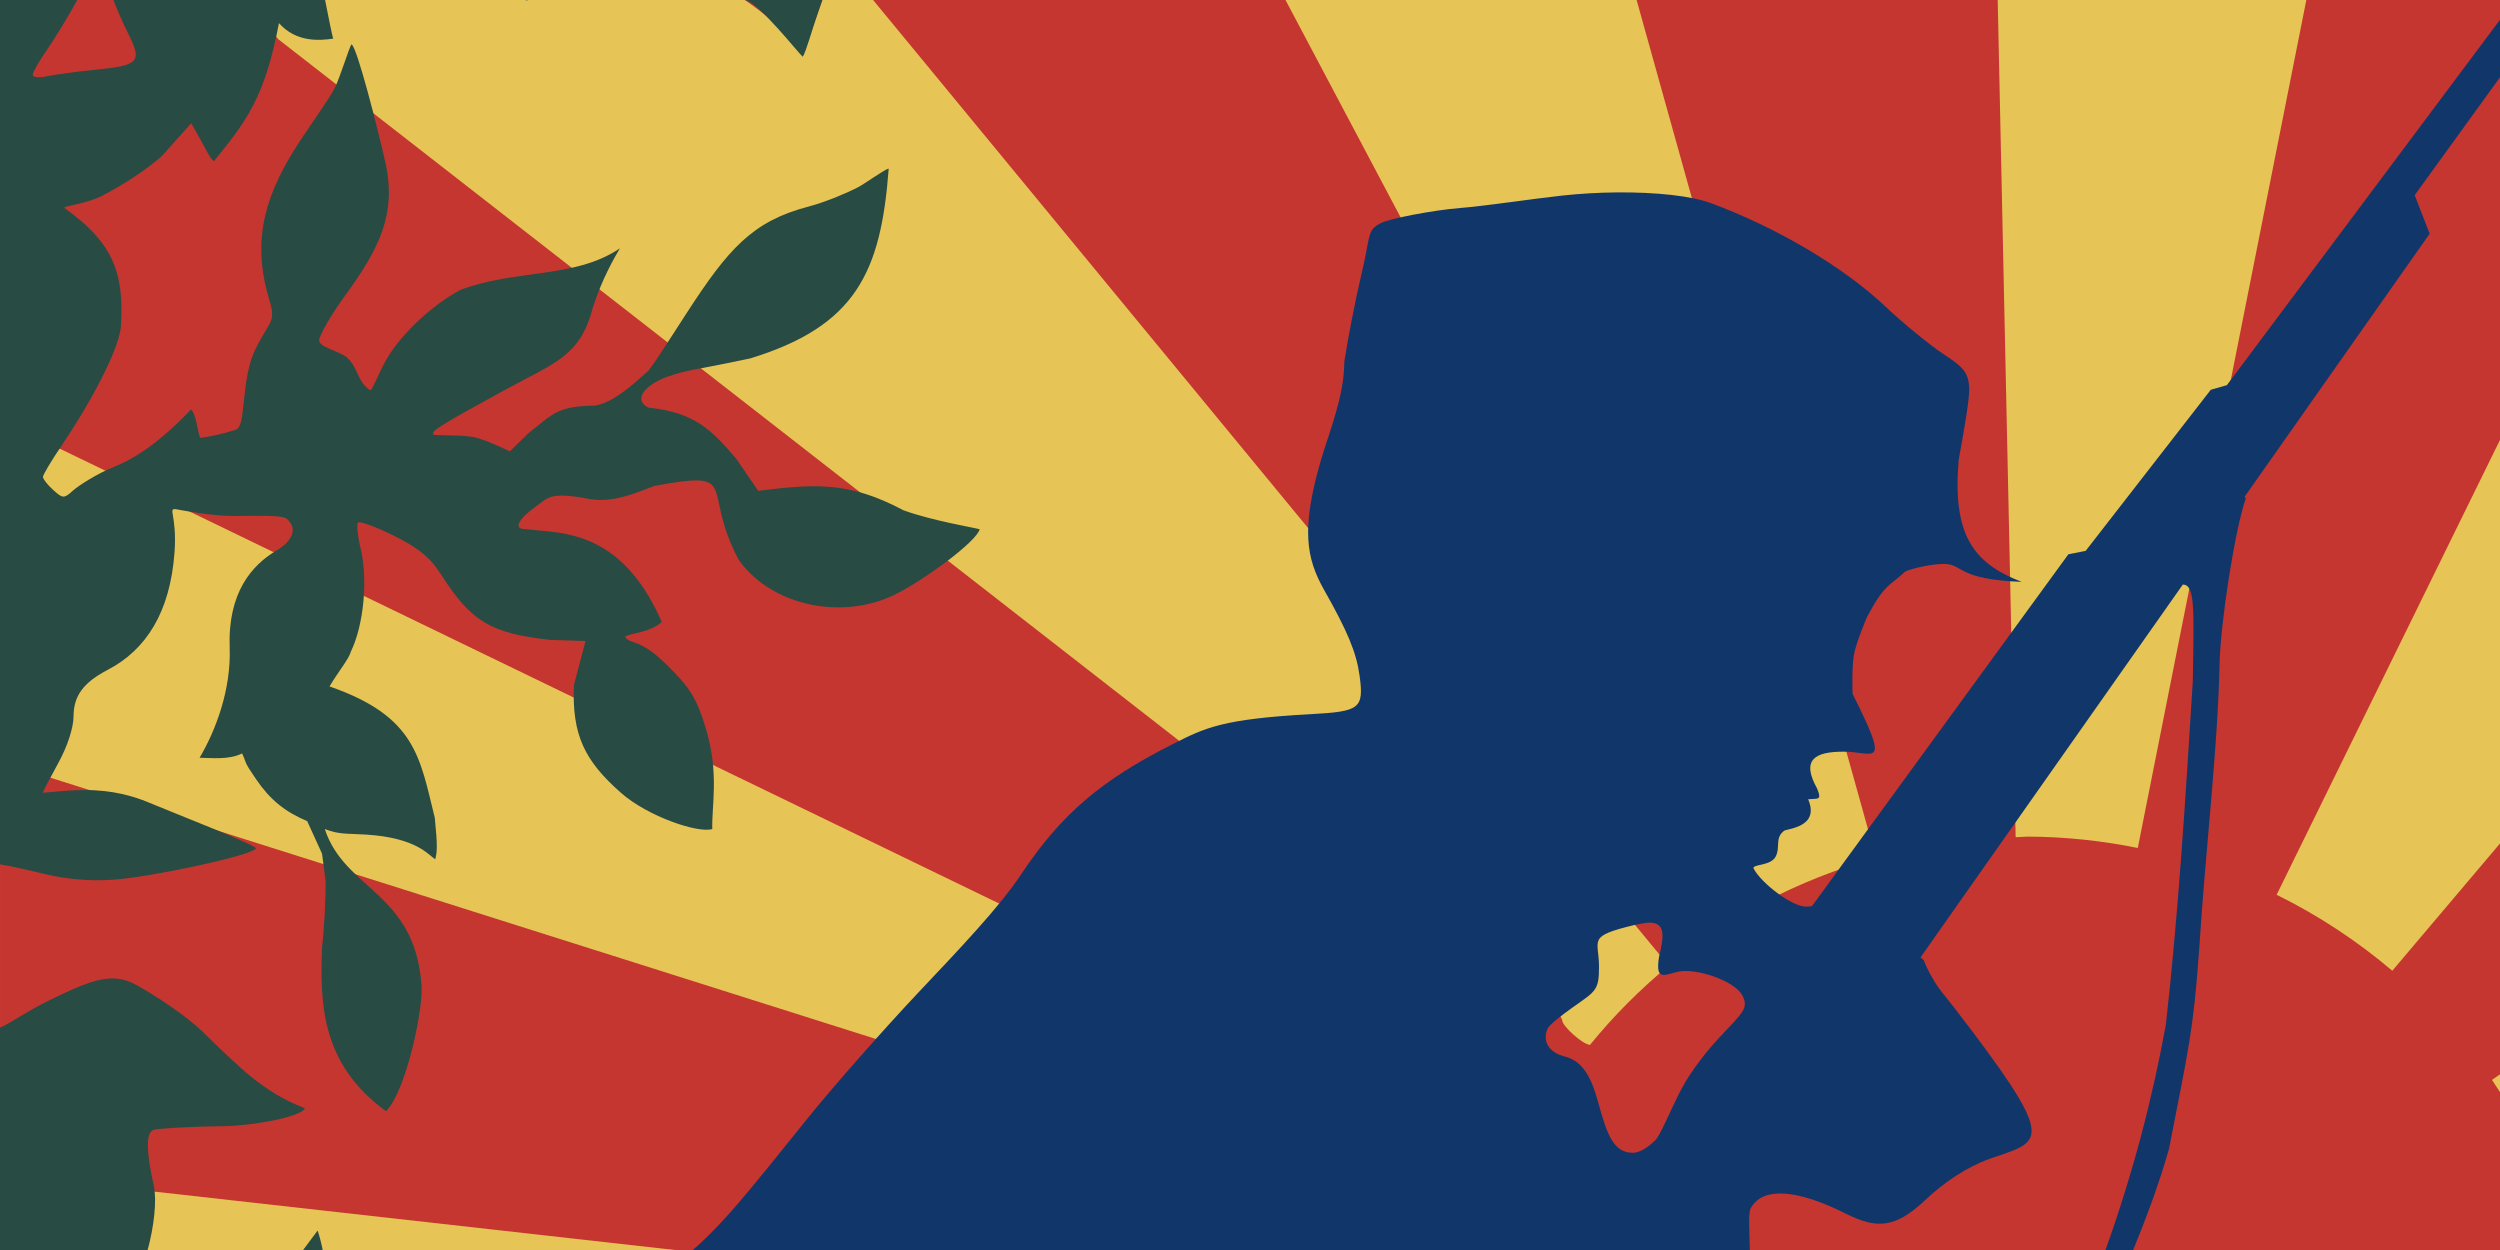
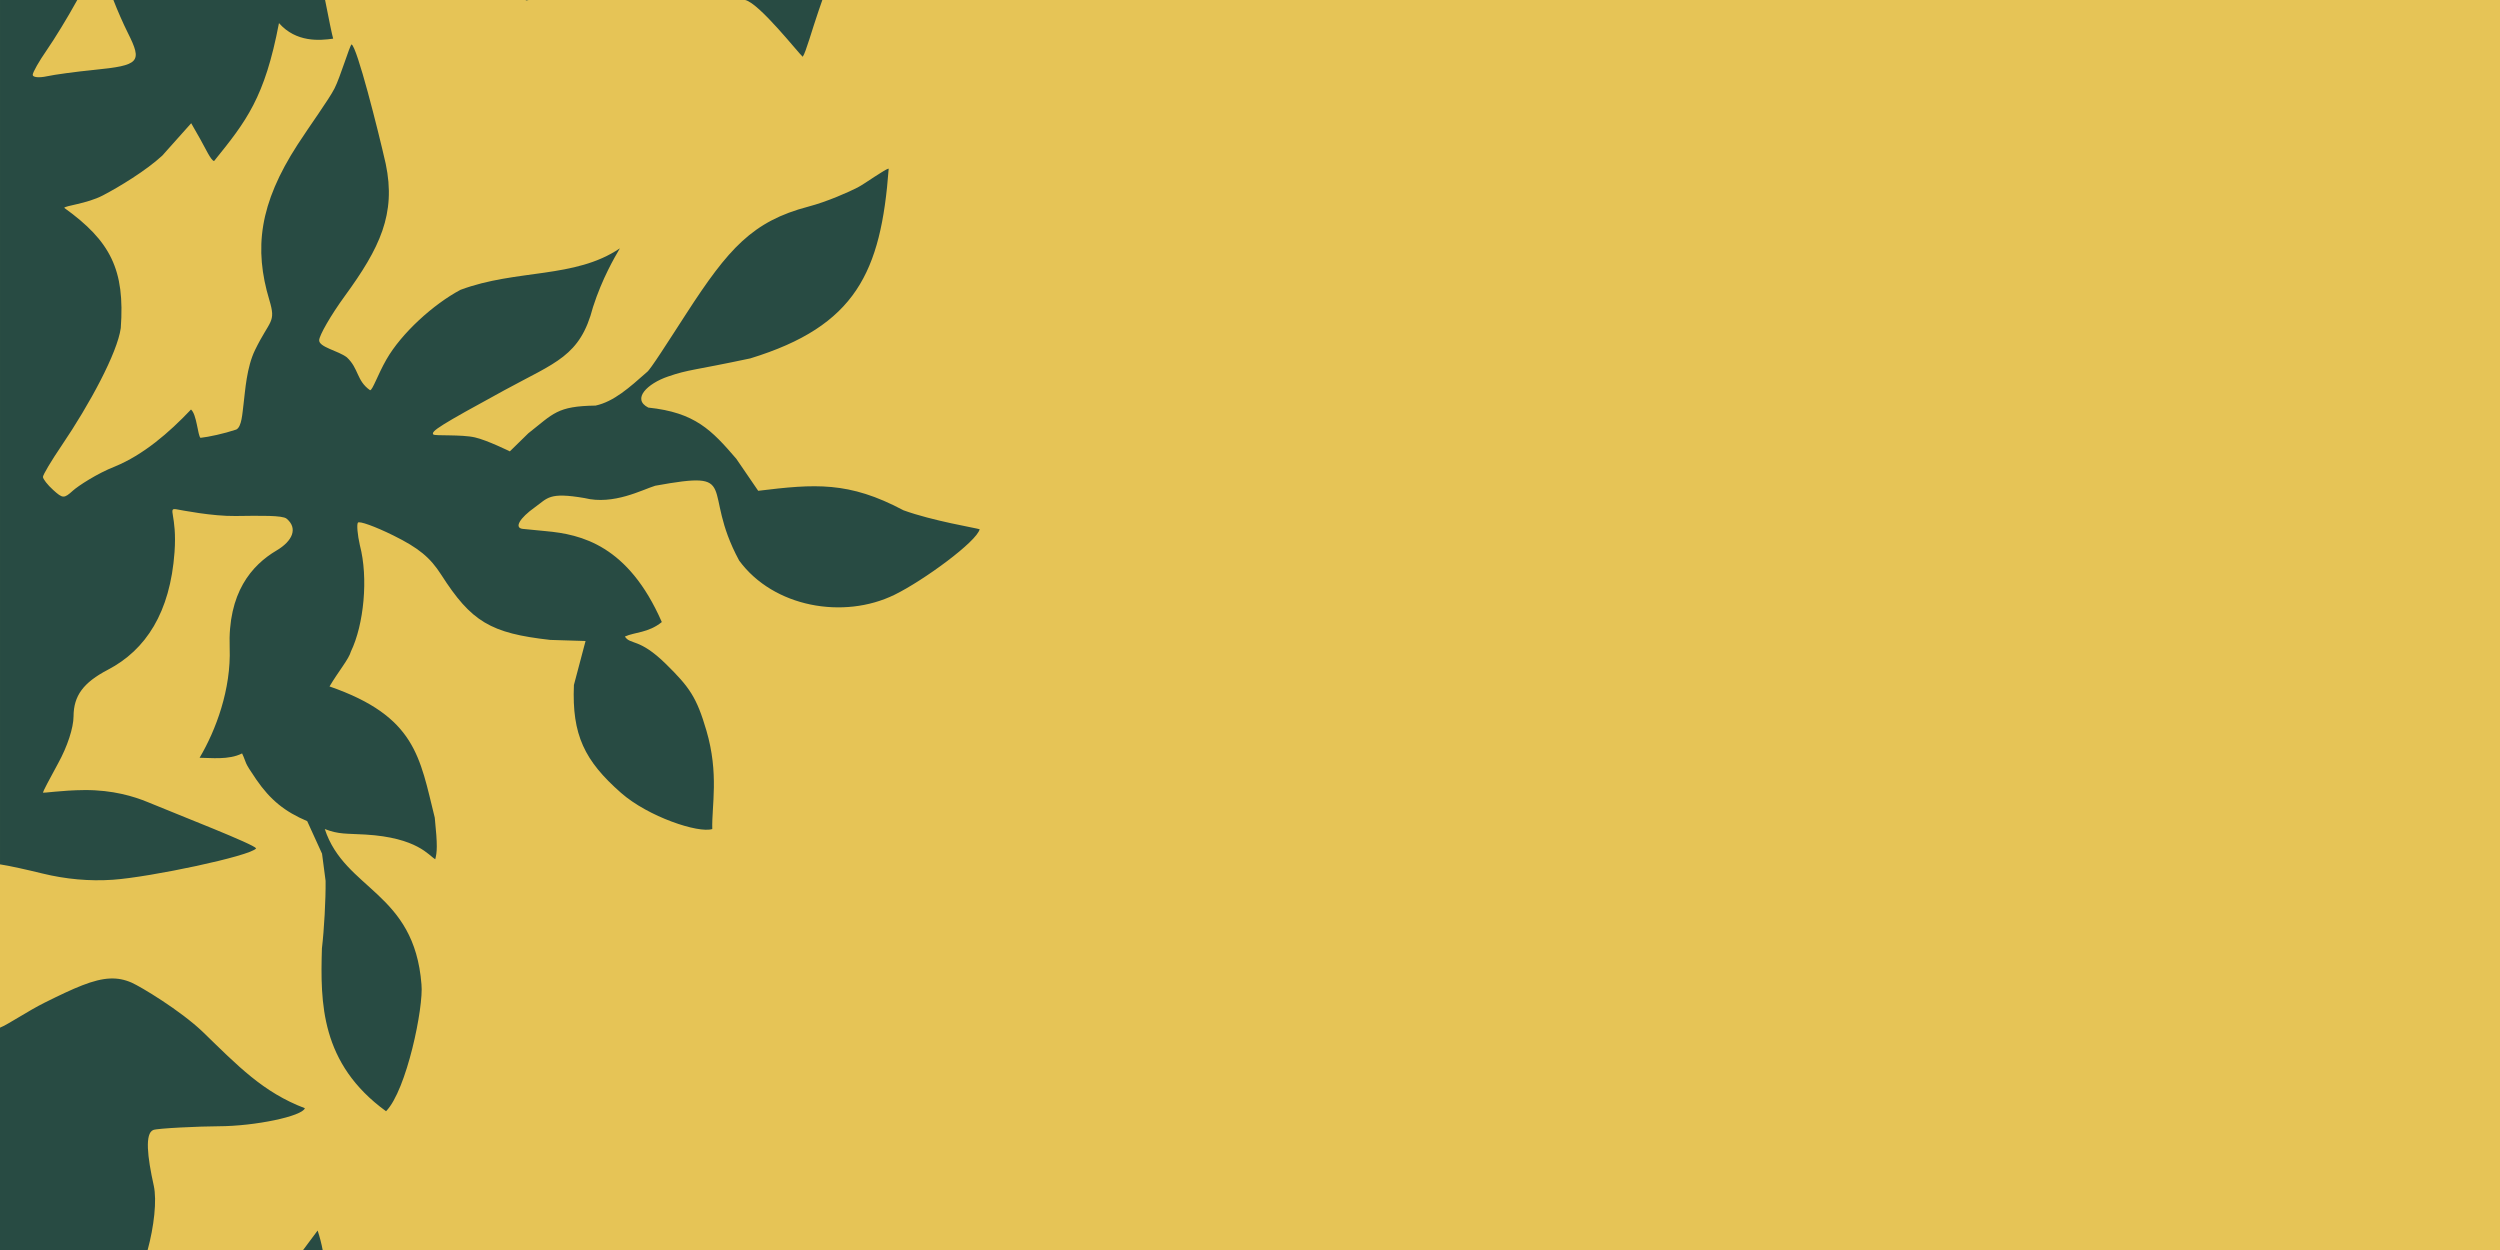
<svg xmlns="http://www.w3.org/2000/svg" xmlns:ns1="http://sodipodi.sourceforge.net/DTD/sodipodi-0.dtd" xmlns:ns2="http://www.inkscape.org/namespaces/inkscape" version="1.1" id="svg2" width="999.996" height="499.998" viewBox="0 0 999.996 499.998" ns1:docname="zanla_crop.svg" ns2:version="0.92.3 (2405546, 2018-03-11)" ns2:export-filename="/home/tlee/Documents/projects/propaganda/liberators/edited.png" ns2:export-xdpi="72" ns2:export-ydpi="72">
  <defs id="defs6" />
  <ns1:namedview pagecolor="#ffffff" bordercolor="#666666" borderopacity="1" objecttolerance="10" gridtolerance="10" guidetolerance="10" ns2:pageopacity="0" ns2:pageshadow="2" ns2:window-width="1920" ns2:window-height="1012" id="namedview4" showgrid="false" fit-margin-top="0" fit-margin-left="0" fit-margin-right="0" fit-margin-bottom="0" ns2:zoom="0.5" ns2:cx="12.566433" ns2:cy="122.8877" ns2:window-x="0" ns2:window-y="0" ns2:window-maximized="1" ns2:current-layer="layer3" ns2:object-paths="true" ns2:snap-intersection-paths="true" ns2:snap-bbox="true" ns2:object-nodes="false" />
  <g ns2:groupmode="layer" id="layer8" ns2:label="colors" style="display:inline;opacity:1" transform="translate(163.964,-148.698)">
    <g ns2:groupmode="layer" id="layer3" ns2:label="yellow" style="display:inline" transform="translate(-804.04,-172.007)">
      <path style="fill:#e6c456;stroke-width:2.046" d="M 640.077,320.704 V 820.702 H 1640.072 V 320.704 Z" id="path856" ns2:connector-curvature="0" />
    </g>
    <g ns2:groupmode="layer" id="layer6" ns2:label="red" style="display:inline;opacity:0.921" transform="translate(-804.04,-172.007)">
-       <path style="fill:#c22a2c;stroke-width:2.046" d="m 640.077,320.704 v 499.998 h 45.559 c 0.568,-5.628 13.998,-1.92 13.936,-8.266 0.454,-3.834 1.225,-10.828 1.911,-15.124 l 208.679,23.391 H 1640.072 V 757.572 c -1.048,-1.651 -2.11,-3.293 -3.201,-4.917 l 3.201,-2.218 V 658.096 l -43.079,50.914 c -14.118,-11.989 -29.656,-22.198 -46.266,-30.396 l 89.345,-181.945 V 320.704 h -77.467 l -31.705,159.513 c -3.357,2.626 -5.667,4.034 -6.492,4.683 -2.676,2.105 -12.026,16.675 -24.911,33.28 -12.886,16.606 -23.794,30.644 -26.579,31.913 -2.785,1.269 -16.634,20.669 -20.978,26.926 -2.487,3.583 -4.929,5.109 -7.183,5.215 l -5.604,-261.529 h -144.439 l 26.432,94.715 c -3.964,-1.208 -15.094,-5.993 -28.801,-5.803 -14.348,0.199 -30.232,1.275 -35.297,2.389 -5.064,1.114 -18.854,3.552 -30.7,3.43 l -21.939,-0.06 -50.133,-94.67 H 989.315 l 238.217,289.172 c -14.737,1.859 -40.265,4.751 -48.912,5.622 -12.188,1.226 -26.763,3.979 -32.39,6.117 -4.485,1.704 -10.936,5.254 -17.241,8.838 L 751.273,336.306 c 0.318,-0.564 -11.816,-9.892 -11.684,-10.234 1.078,-2.81 8.832,-3.103 11.992,-1.412 2.193,1.174 12.225,10.951 15.243,10.951 4.747,0 5.298,-0.622 4.073,-4.604 -0.434,-1.41 -1.328,-5.379 -2.359,-10.303 z m 297.927,0 c 7.657,5.239 15.341,11.697 17.094,14.373 1.759,2.684 4.226,4.539 5.485,4.119 1.259,-0.42 4.338,-6.692 6.842,-13.938 0.606,-1.755 1.129,-3.232 1.613,-4.554 z m -273.963,179.494 47.079,22.758 c 0.039,0.077 0.007,0.13 -0.054,0.171 0.117,0.006 0.213,-0.007 0.338,0.006 341.588,165.405 -32.295,-15.64 341.589,165.404 -2.329,3.605 -10.21,10.898 -26.527,28.444 -7.419,7.978 -15.585,18.382 -20.649,24.184 L 658.273,631.16 c 0.756,-4.024 2.148,-6.579 3.704,-9.63 2.251,-4.412 5.857,-11.213 5.857,-15.197 0,-7.791 4.381,-14.244 14.043,-19.29 15.219,-7.948 24.653,-21.676 26.38,-45.794 0.714,-9.974 -2.28,-17.28 1.708,-18.077 -5.817,-0.588 -31.543,-7.846 -35.919,-5.18 -3.65,2.223 -8.115,2.51 -8.76,2.846 -0.645,0.336 -4.41,0.097 -6.379,-2.079 -3.341,-3.692 -6.614,-8.051 -3.499,-14.075 1.297,-2.509 7.62,-3.68 8.633,-4.486 z m 45.923,22.974 c 0.587,0.059 0.963,0.049 1.102,-0.044 -0.406,-0.02 -0.787,-0.019 -1.102,0.044 z m 807.634,23.975 -22.412,112.75 c -14.489,-2.952 -29.232,-4.476 -44.018,-4.548 -1.613,0.064 -3.224,0.145 -4.836,0.244 l -0.352,-16.407 c 5.498,-8.47 12.636,-19.197 19.471,-28.936 13.744,-19.583 27.703,-38.553 31.433,-44.01 4.55,-6.656 15.264,-16.85 17.25,-16.949 0.542,-0.027 1.956,-1.116 3.464,-2.143 z m -141.99,65.519 c 0.201,0.006 0.4,0.021 0.596,0.046 l 14.278,51.172 c -15.602,4.321 -30.695,10.306 -45.019,17.852 l -5.354,-10.105 c -0.014,-0.187 -0.062,-0.689 -0.062,-0.749 0,-3.21 9.961,-19.602 13.082,-20.593 4.335,-1.376 9.635,-14.996 8.055,-21.292 -1.407,-5.609 7.214,-15.845 13.813,-16.321 0.206,-0.015 0.409,-0.017 0.61,-0.01 z m -83.552,75.536 15.487,18.8 c -11.496,9.476 -22.027,20.063 -31.439,31.611 -0.028,0.004 -0.068,0.023 -0.091,0.022 -2.777,-0.102 -11.056,-7.451 -11.056,-9.813 0,-1.135 -5.662,-7.796 -1.835,-10.162 8.274,-5.113 14.499,-4.577 12.814,-13.559 -1.046,-5.579 1.164,-10.651 5.152,-13.141 2.719,-1.697 6.84,-2.987 10.967,-3.758 z" id="path854" ns2:connector-curvature="0" />
-     </g>
+       </g>
    <g ns2:groupmode="layer" id="layer5" ns2:label="green" style="display:inline" transform="translate(-804.04,-172.007)">
      <path style="fill:#284b43;fill-opacity:1;stroke-width:2.046" d="m 640.077,320.704 v 345.744 c 3.729,0.544 11.111,2.221 16.883,3.636 9.418,2.308 18.951,3.161 28.231,2.524 14.964,-1.028 55.292,-9.535 57.348,-12.562 -1.057,-1.711 -29.94,-12.936 -43.339,-18.486 -5.46,-2.262 -13.993,-4.893 -25.254,-4.826 -9.284,0.055 -16.689,1.335 -16.689,0.973 0,-0.363 2.743,-5.641 6.099,-11.729 3.673,-6.663 6.117,-14.123 6.139,-18.742 0.04,-8.246 3.918,-13.504 13.739,-18.633 15.219,-7.948 24.928,-22.947 26.656,-47.065 1.069,-14.929 -2.975,-17.747 0.757,-17.114 2.251,0.381 14.205,2.802 23.634,2.685 10.121,-0.126 18.774,-0.313 20.43,1.061 4.554,3.78 2.515,8.876 -4.022,12.738 -9.941,5.872 -19.549,16.908 -18.742,38.946 0.605,16.519 -5.466,32.863 -12.031,43.961 4.288,-0.009 11.626,0.99 16.996,-1.74 2.027,4.268 0.349,2.696 5.666,10.423 5.648,8.21 11.45,12.879 20.381,16.667 l 5.934,13.012 1.422,10.877 c 0.082,7.41 -0.581,19.579 -1.472,27.044 -0.635,21.704 -0.592,46.024 25.649,65.104 8.226,-8.361 15.092,-41.703 14.176,-50.719 -2.859,-37.064 -30.661,-37.692 -38.676,-62.162 5.643,2.205 8.673,1.76 16.174,2.201 21.027,1.236 25.49,8.518 28.011,9.876 0.733,-2.831 0.975,-5.313 -0.191,-16.611 -6.018,-24.202 -7.538,-40.517 -42.098,-52.504 3.571,-6.034 7.742,-10.958 8.554,-13.974 5.16,-10.68 7.055,-29.355 3.571,-42.57 -0.93,-4.123 -1.284,-8.151 -0.788,-8.955 0.497,-0.804 6.887,1.495 14.198,5.11 10.091,4.99 14.698,8.766 19.121,15.672 12.075,18.856 19.729,23.435 43.637,26.104 l 14.119,0.437 -4.655,17.586 c -0.845,20.058 4.301,30.36 18.841,43.158 10.871,9.569 30.967,16.24 36.501,14.47 -0.258,-9.314 2.749,-22.06 -2.361,-39.44 -3.884,-13.213 -6.674,-17.24 -16.19,-26.589 -10.708,-10.521 -14.2,-7.532 -16.403,-10.971 3.971,-1.803 9.38,-1.432 14.77,-5.793 -13.445,-30.752 -32.25,-35.085 -46.364,-36.364 -4.303,-0.39 -8.514,-0.8 -9.358,-0.914 -3.382,-0.457 -1.185,-4.268 4.993,-8.667 5.111,-3.64 5.503,-6.105 19.816,-3.648 11.656,2.9 23.163,-3.385 28.271,-4.931 34.964,-6.348 17.906,0.951 33.58,29.929 13.716,18.698 41.81,23.656 62.17,13.67 11.626,-5.702 32.904,-21.286 34.03,-26.202 -1.688,-0.542 -18.91,-3.374 -30.477,-7.583 -21.903,-11.642 -35.416,-10.558 -58.109,-7.791 l -8.77,-12.824 c -9.851,-11.463 -16.508,-18.511 -35.192,-20.462 -6.738,-3.438 -0.311,-9.644 7.926,-12.44 8.28,-2.853 10.125,-2.39 32.89,-7.241 42.226,-12.954 52.247,-34.502 55.344,-75.882 -1.198,-0.051 -9.465,5.988 -12.393,7.503 -3.464,1.791 -12.204,5.691 -19.717,7.664 -22.42,5.886 -32.027,16.87 -48.685,42.564 -7.487,11.548 -14.638,22.85 -15.892,23.624 -7.075,6.251 -13.245,11.807 -20.549,13.406 -15.507,0.228 -16.836,3.189 -26.909,11.082 l -7.394,7.233 c 0,0 -9.076,-4.473 -13.962,-5.591 -5.414,-1.239 -16.004,-0.531 -16.623,-1.15 -1.227,-1.227 2.879,-3.787 28.41,-17.717 20.654,-11.269 30.309,-13.544 35.44,-33.256 3.709,-11.545 8.711,-20.009 10.752,-23.503 -18.018,12.209 -41.346,8.231 -63.757,16.601 -10.772,5.72 -23.583,17.299 -29.643,27.89 -3.468,6.062 -5.505,12.268 -6.522,12.268 -5.464,-3.82 -4.454,-8.662 -9.297,-13.167 -3.497,-2.667 -11.208,-4.053 -11.064,-6.88 0.1,-1.962 4.623,-9.91 10.27,-17.656 13.987,-19.185 20.567,-32.802 16.353,-52.848 -3.152,-13.932 -11.513,-46.919 -13.674,-47.782 -0.781,0.575 -4.513,13.111 -6.81,17.614 -2.297,4.503 -9.695,14.62 -14.78,22.48 -15.346,23.723 -17.489,41.56 -11.281,62.188 2.76,9.171 0.236,7.741 -5.718,19.946 -3.389,6.946 -3.953,16.404 -4.538,21.018 -0.585,4.613 -0.775,9.672 -2.977,10.814 -5.023,1.683 -10.97,2.946 -14.317,3.317 -1.103,-0.916 -1.485,-9.366 -3.795,-11.326 -8.855,9.352 -19.089,18.131 -30.452,22.801 -7.174,2.811 -14.741,7.795 -16.814,9.672 -3.526,3.191 -4.037,3.171 -7.863,-0.292 -2.251,-2.037 -4.093,-4.389 -4.093,-5.227 0,-0.838 3.342,-6.446 7.426,-12.468 11.273,-16.622 22.347,-37.175 23.703,-47.067 1.703,-23.292 -4.068,-34.767 -22.593,-48.07 0,-0.849 8.986,-1.641 15.396,-4.973 6.41,-3.332 17.263,-9.899 23.783,-15.918 l 11.582,-12.977 3.603,6.327 c 1.981,3.48 4.373,8.776 5.567,8.782 12.878,-15.927 20.255,-25.299 25.939,-55.156 6.92,7.831 16.338,6.983 21.681,6.218 -0.45,-1.463 -1.79,-8.089 -3.233,-15.459 h -84.674 c 1.623,4.185 3.876,9.351 5.793,13.177 5.86,11.696 4.708,12.955 -13.515,14.78 -7.315,0.732 -15.83,1.884 -18.925,2.562 -3.095,0.678 -5.628,0.421 -5.628,-0.574 0,-0.995 2.533,-5.457 5.628,-9.914 3.095,-4.456 8.389,-13.128 11.765,-19.274 0.141,-0.257 0.286,-0.503 0.429,-0.757 z m 210.325,0 c -0.005,0.042 -0.011,0.083 -0.016,0.125 0.276,0.053 0.669,0.004 1.154,-0.125 z m 87.724,0 c 5.607,1.2 21.428,21.388 23.036,22.712 1.242,-1.725 3.766,-10.915 6.272,-18.162 l 1.575,-4.55 z M 684.102,712.108 c -6.588,0.282 -14.247,3.729 -26.118,9.63 -6.718,3.339 -14.67,8.752 -17.908,10.027 v 88.938 h 59.054 c 2.537,-9.314 3.755,-19.864 2.451,-25.731 -2.604,-11.725 -3.584,-20.976 -0.167,-22.287 1.78,-0.683 18.632,-1.455 26.136,-1.476 14.535,-0.042 33.406,-3.993 34.475,-7.219 -16.711,-6.348 -26.717,-16.837 -40.842,-30.541 -9.003,-8.59 -24.812,-18.093 -28.466,-19.695 -2.847,-1.248 -5.62,-1.774 -8.615,-1.646 z m 83.024,100.812 c -2.056,2.726 -3.983,5.31 -5.803,7.783 h 7.817 c -0.489,-2.594 -1.151,-5.188 -2.014,-7.783 z" id="path852" ns2:connector-curvature="0" />
    </g>
    <g ns2:groupmode="layer" id="layer4" ns2:label="blue" style="display:inline;opacity:1" transform="translate(-804.04,-172.007)">
-       <path style="display:inline;fill:#11376a;fill-opacity:1;stroke:none;stroke-width:1.535px;stroke-linecap:butt;stroke-linejoin:miter;stroke-opacity:1" d="m 1640.072,328.604 -109.247,146.159 -6.441,1.853 -50.048,64.44 -6.919,1.372 -102.572,140.751 c -0.754,0.066 -1.426,0.11 -2.228,0.189 -5.643,0.089 -17.891,-9.254 -21.056,-15.169 -1.025,-1.915 6.758,-0.949 8.77,-4.85 2.011,-3.901 -0.457,-7.381 3.368,-10.325 1.166,-0.897 14.448,-1.34 9.63,-12.625 4.101,-0.351 5.5,0.531 3.611,-4.232 -6.661,-11.911 -0.548,-14.798 10.611,-14.798 12.049,0 19.038,7.622 3.573,-23.056 0,0 -0.428,-10.566 0.53,-15.723 0.971,-5.226 5.221,-15.068 5.221,-15.068 6.992,-13.267 9.174,-12.484 15.159,-18.087 1.173,-0.977 11.756,-3.572 16.772,-3.094 6.572,0.627 4.93,6.152 29.939,7.112 -19.793,-7.554 -27.723,-19.339 -25.185,-48.914 1.78,-9.727 4.202,-23.247 4.202,-27.719 0,-7.303 -2.667,-9.457 -10.478,-14.601 -4.783,-3.15 -15.528,-11.789 -22.843,-18.724 -16.846,-15.97 -43.644,-31.824 -70.146,-41.587 -7.702,-2.838 -21.758,-4.382 -37.423,-4.244 -7.121,0.063 -14.572,0.471 -21.912,1.267 -11.816,1.281 -30.235,4.117 -40.926,4.979 -10.847,0.875 -28.186,4.235 -31.699,6.063 -5.636,2.932 -3.9,4.622 -7.763,20.768 -2.373,9.919 -5.61,26.755 -6.782,34.676 -0.019,14.024 -6.151,28.264 -9.547,40.038 -7.814,27.091 -5.577,38.751 1.486,51.235 9.272,16.385 12.89,24.922 14.168,34.245 1.809,13.198 0.128,14.369 -19.419,15.427 -35.56,1.925 -42.333,5.442 -55.205,11.932 -28.752,14.496 -44.557,27.913 -60.778,52.153 -8.569,13.027 -24.937,30.167 -40.346,46.485 -15.409,16.318 -35.548,39.33 -44.62,50.584 -9.072,11.254 -22.922,28.689 -31.439,38.245 -6.927,7.773 -11.383,11.896 -14.915,14.941 h 422.831 c -0.131,-7.524 -0.676,-14.734 0.338,-16.629 4.702,-8.783 18.517,-7.732 38.094,2.107 12.088,6.075 19.655,5.968 31.647,-5.374 7.516,-7.109 16.602,-13.28 25.838,-16.565 19.787,-7.036 27.295,-5.582 -6.923,-50.997 -3.929,-5.214 -9.184,-12.032 -12.127,-15.624 -2.943,-3.592 -6.469,-10.237 -7.283,-12.844 -0.478,-0.381 -0.87,-0.73 -1.321,-1.102 l 104.925,-149.14 c 4.924,0 4.458,9.522 4.004,38.475 -2.982,48.043 -5.839,93.654 -10.78,137.524 -5.326,29.217 -12.969,58.947 -24.158,90.169 h 11.068 c 5.776,-14.057 10.795,-27.843 14.361,-40.529 8.024,-41.085 9.647,-46.988 11.992,-78.807 2.635,-41.783 7.426,-79.838 8.226,-115.173 0.335,-16.185 6.029,-53.214 10.488,-66.172 -0.17,-0.22 -0.331,-0.394 -0.497,-0.596 l 74.039,-105.237 -5.988,-15.417 34.126,-47.154 z m -340.161,361.154 c 6.313,0.082 5.843,5.071 3.74,13.898 -1.492,9.907 2.394,6.786 7.883,5.688 7.137,-1.427 22.309,3.636 25.431,9.469 2.784,5.201 0.185,6.915 -9.471,17.247 -3.681,3.939 -10.946,12.591 -15.233,20.974 -4.287,8.382 -8.027,17.714 -10.055,19.741 -2.027,2.027 -5.703,5.041 -8.997,5.041 -7.49,0 -10.233,-6.747 -13.825,-20.053 -3.103,-11.492 -6.843,-16.819 -13.652,-18.528 -5.146,-1.292 -8.913,-5.212 -6.768,-10.804 0.648,-1.688 5.555,-5.503 10.655,-9.098 8.798,-6.201 10.057,-6.599 10.057,-15.886 0,-11.134 -5.044,-12.108 14.389,-16.802 1.904,-0.334 4.388,-0.905 5.845,-0.886 z" id="path1049-2-7-9" ns2:connector-curvature="0" />
-     </g>
+       </g>
    <g ns2:groupmode="layer" id="layer9" ns2:label="black" style="display:inline" />
  </g>
  <g ns2:groupmode="layer" id="layer7" ns2:label="text" style="display:inline" transform="translate(163.964,-148.698)" />
</svg>